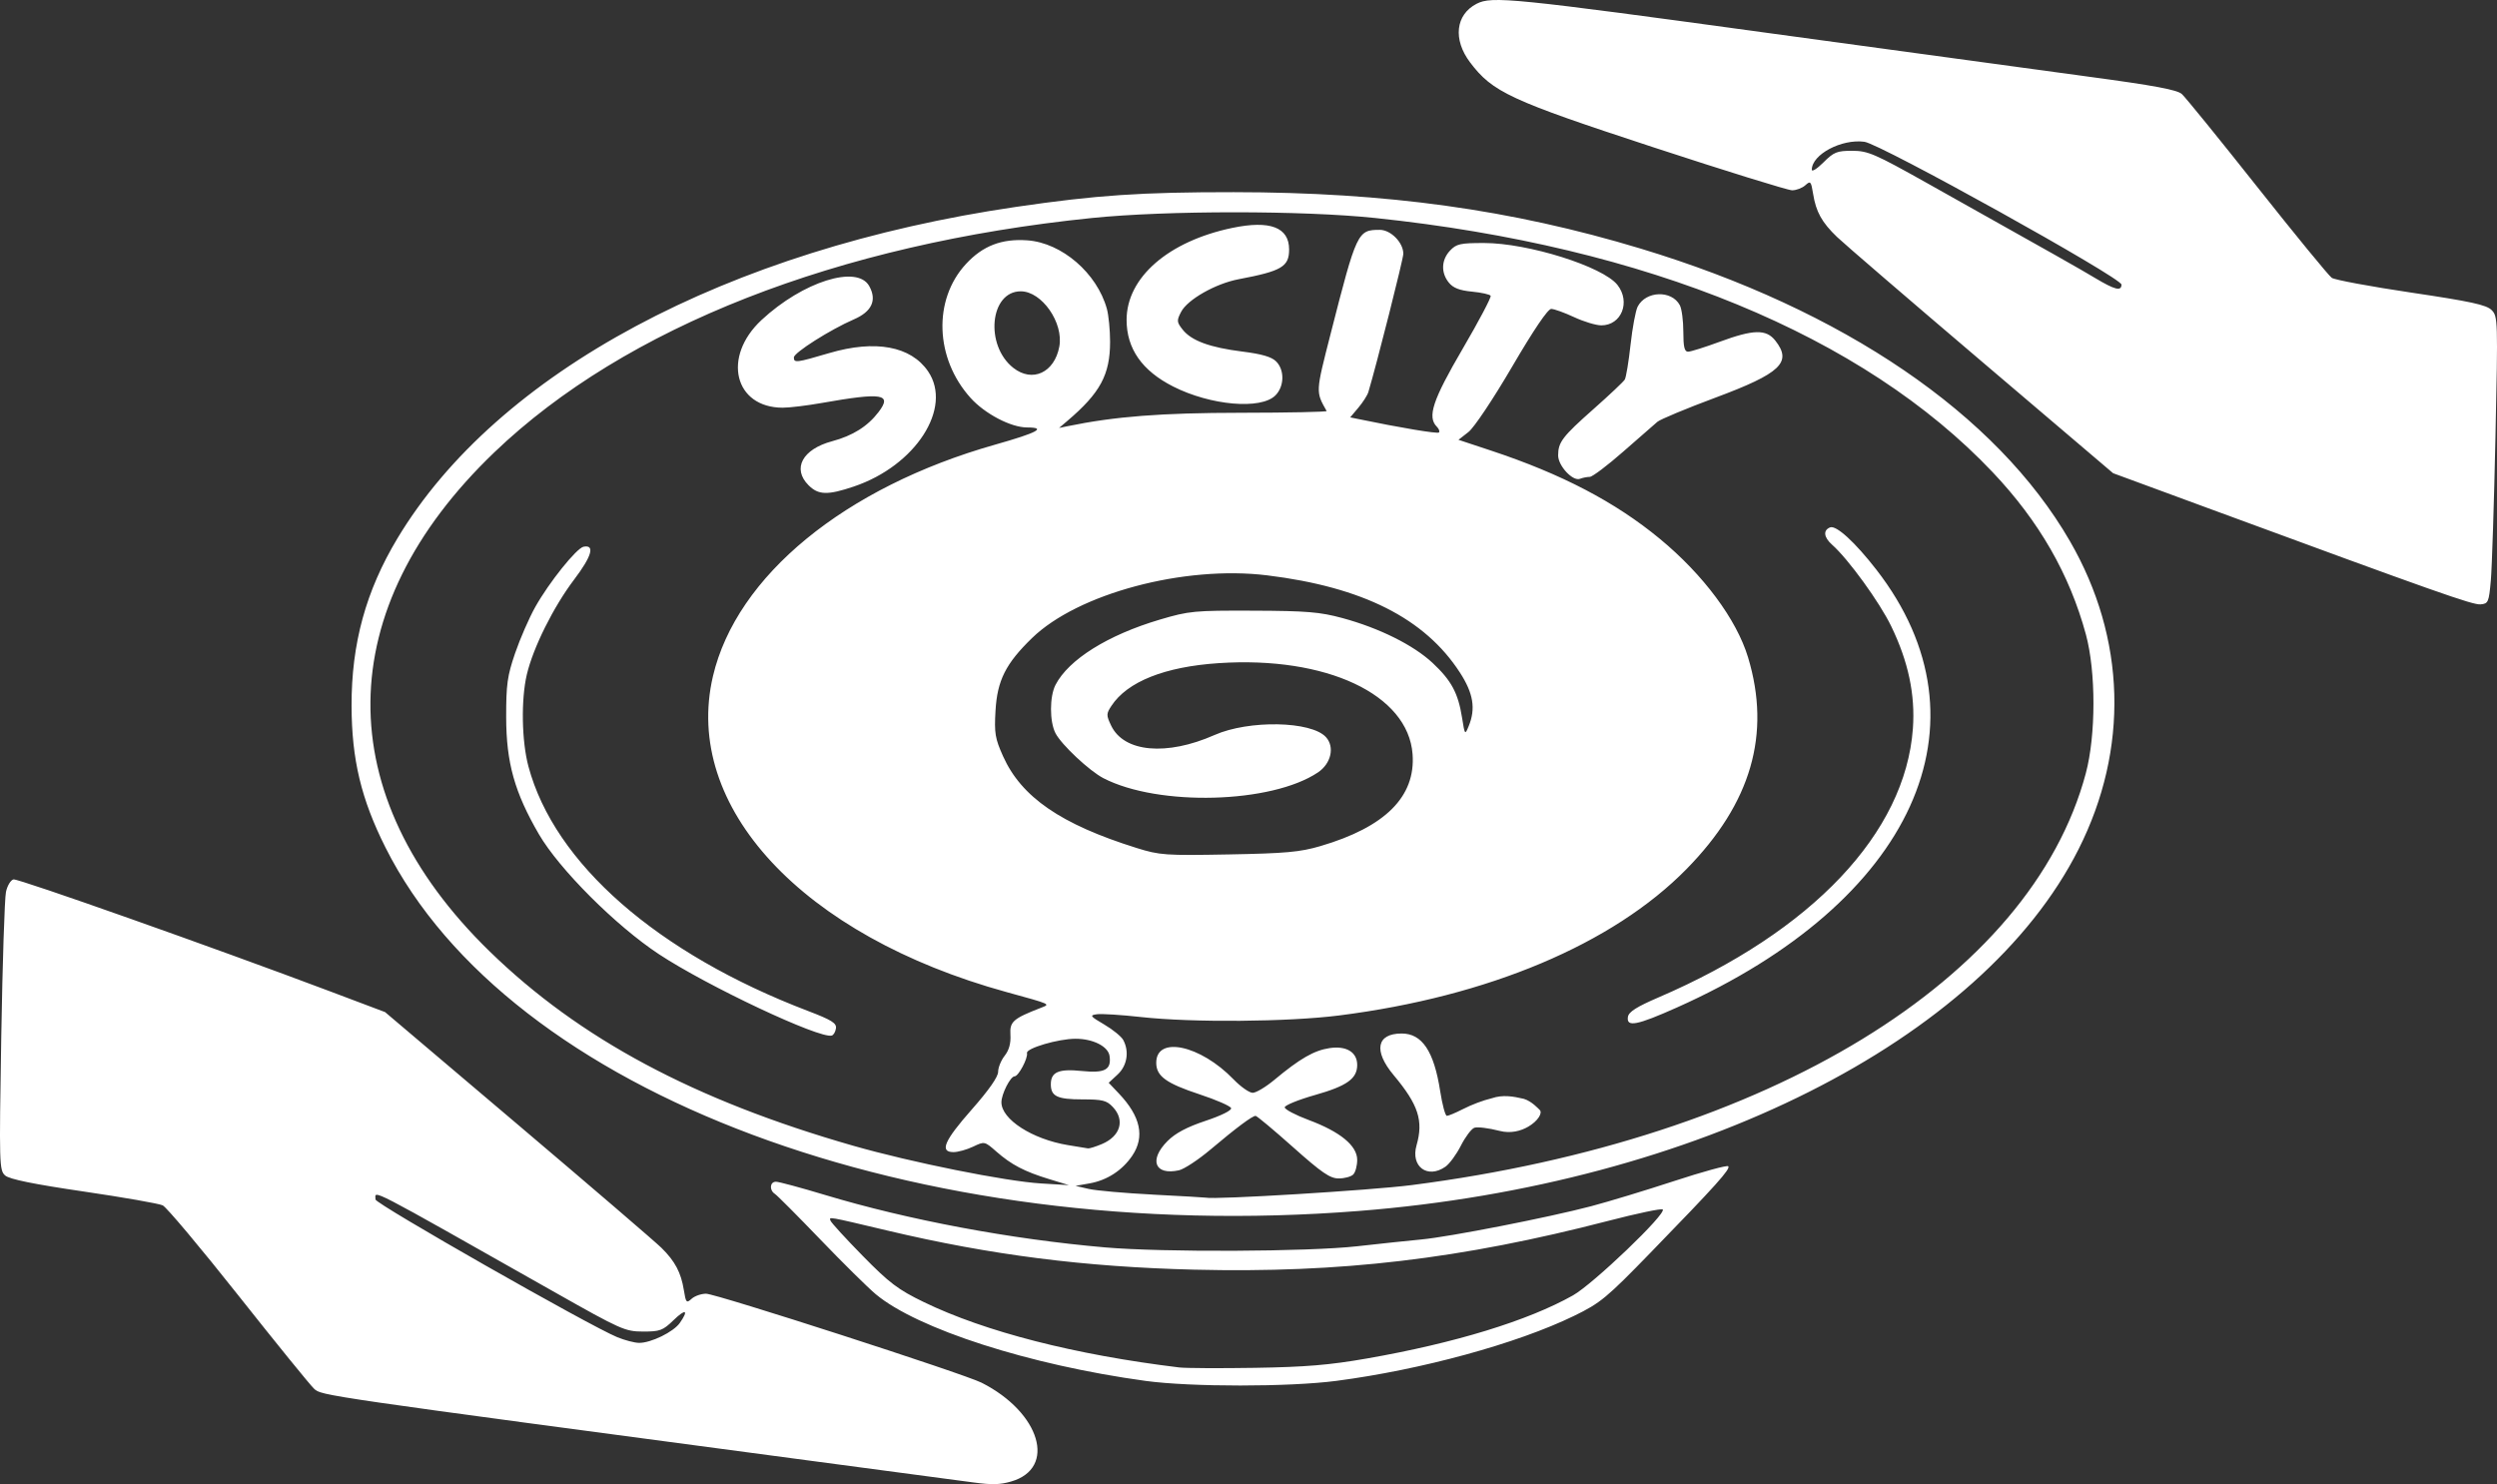
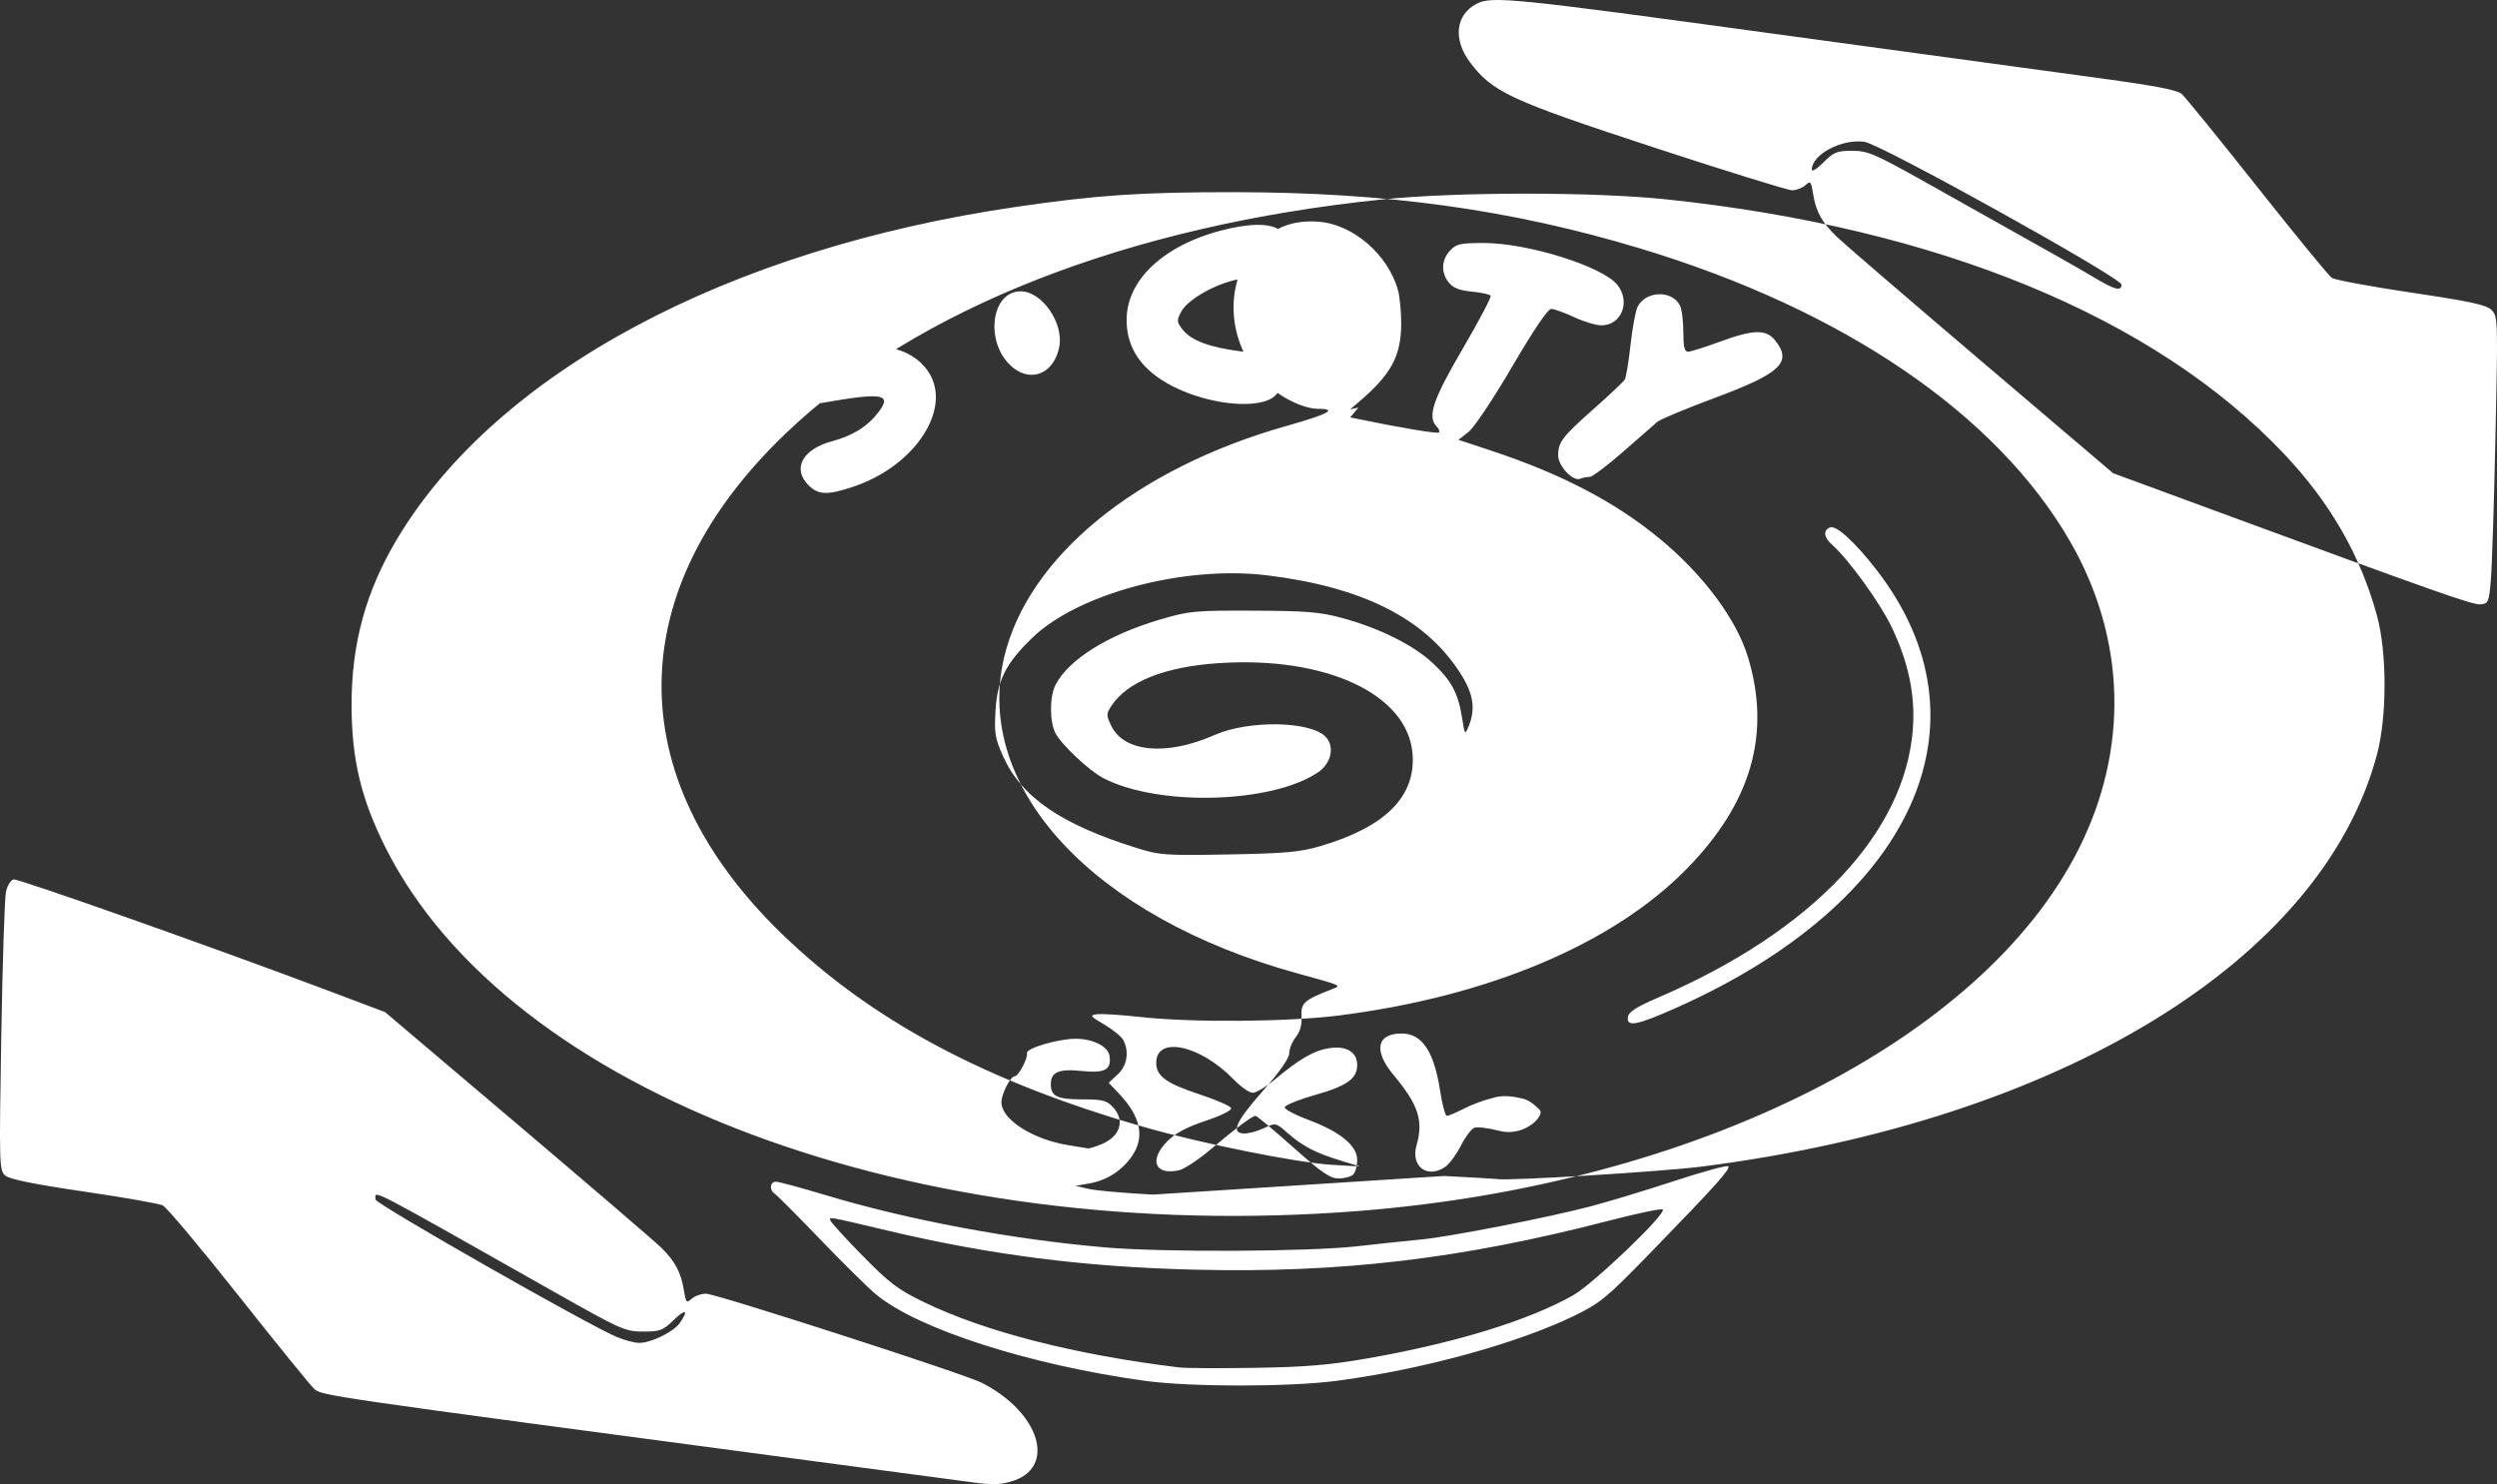
<svg xmlns="http://www.w3.org/2000/svg" version="1.1" id="svg1" width="757.986" height="450.593" viewBox="0 0 757.986 450.593">
  <rect x="0" y="0" width="757.986" height="450.593" fill="#333333" stroke="none" />
  <defs id="defs1" />
  <g id="g1" transform="translate(-33.229,-355.23)">
-     <path style="fill:#ffffff;fill-opacity:1" d="m 340.134,805.03 c 13.966,-4.005 8.928,-20.953 -8.917,-29.997 -5.362,-2.718 -80.608,-27.027 -83.658,-27.027 -1.476,0 -3.447,0.69 -4.38,1.534 -1.562,1.414 -1.747,1.21 -2.357,-2.605 -0.854,-5.341 -2.663,-8.764 -6.783,-12.832 -1.827,-1.804 -21.457,-18.652 -43.622,-37.439 l -40.3,-34.159 -16.701,-6.296 C 98.446,643.026 38.831,621.934 37.346,622.22 c -0.853,0.164 -1.888,1.869 -2.302,3.792 -0.414,1.922 -1.058,21.719 -1.432,43.994 -0.653,38.944 -0.607,40.563 1.213,42.128 1.301,1.12 8.728,2.63 23.793,4.84 12.046,1.767 22.846,3.659 24,4.205 1.155,0.546 11.477,12.84 22.939,27.32 11.462,14.48 21.812,27.232 23,28.339 2.284,2.127 1.269,1.98 149.16,21.674 26.4,3.515 49.35,6.572 51,6.793 5.656,0.757 8.018,0.7 11.417,-0.275 z M 220.599,761.202 c -8.539,-3.516 -73.382,-40.452 -73.382,-41.801 0,-2.797 -3.903,-4.817 54.5,28.205 19.978,11.296 21.277,11.874 26.694,11.887 5.145,0.012 6.038,-0.319 9.25,-3.433 3.715,-3.601 4.723,-3.165 1.923,0.832 -1.912,2.729 -8.784,6.084 -12.367,6.038 -1.375,-0.018 -4.353,-0.795 -6.618,-1.728 z m 218.317,13.261 c 25.801,-3.373 54.822,-11.313 72.145,-19.738 7.966,-3.874 9.819,-5.406 23.235,-19.215 19.862,-20.443 24.338,-25.421 23.555,-26.204 -0.368,-0.368 -7.748,1.651 -16.401,4.486 -8.653,2.835 -20.008,6.28 -25.233,7.656 -12.967,3.415 -42.952,9.287 -51.5,10.086 -3.85,0.36 -12.622,1.288 -19.494,2.063 -14.829,1.672 -58.91,1.873 -76.506,0.349 -28.677,-2.485 -59.777,-8.315 -85.183,-15.968 -7.25,-2.184 -13.888,-3.971 -14.75,-3.971 -1.87,0 -2.09,2.566 -0.318,3.7 0.688,0.44 6.875,6.65 13.75,13.8 6.875,7.15 14.456,14.637 16.846,16.638 12.597,10.544 46.822,21.543 81.929,26.33 13.745,1.874 43.55,1.868 57.924,-0.011 z m -47.699,-4.07 c -31.629,-3.835 -58.987,-10.839 -77.585,-19.863 -7.799,-3.784 -10.418,-5.766 -18.5,-13.998 -5.178,-5.274 -9.586,-10.089 -9.795,-10.699 -0.425,-1.241 -1.191,-1.374 17.395,3.025 31.271,7.402 59.7,11.023 92.986,11.844 44.364,1.094 81.048,-3.232 125.798,-14.836 8.689,-2.253 16.092,-3.803 16.45,-3.445 1.242,1.242 -21.072,22.609 -27.248,26.091 -13.637,7.688 -35.814,14.483 -62.5,19.15 -11.413,1.996 -18.651,2.602 -34,2.846 -10.725,0.17 -21.075,0.118 -23,-0.115 z m 54.5,-47.51 c 102.303,-8.052 189.182,-51.724 218.477,-109.824 15.367,-30.476 14.423,-64.031 -2.631,-93.553 -22.288,-38.583 -68.674,-70.19 -130.346,-88.817 -39.17,-11.83 -77.128,-17.091 -123.5,-17.116 -28.18,-0.015 -41.569,0.89 -66,4.459 -87.76,12.822 -157.565,50.223 -187.842,100.643 -9.588,15.966 -13.972,31.969 -13.926,50.83 0.04,16.319 2.914,28.327 10.303,43.046 37.56,74.823 160.994,120.915 295.465,110.332 z m -62.5,-4.971 c -8.525,-0.436 -17.3,-1.21 -19.5,-1.721 l -4,-0.929 4.305,-0.764 c 5.286,-0.939 9.916,-3.953 12.921,-8.413 3.855,-5.72 2.521,-11.921 -4.055,-18.85 l -3.105,-3.271 2.717,-2.519 c 2.884,-2.674 3.579,-6.959 1.698,-10.473 -0.56,-1.047 -3.148,-3.155 -5.75,-4.684 -4.344,-2.554 -4.527,-2.81 -2.233,-3.134 1.374,-0.194 7.407,0.19 13.406,0.852 15.546,1.717 44.578,1.485 60.096,-0.48 45.298,-5.736 83.106,-21.67 105.471,-44.451 19.63,-19.995 25.721,-40.959 18.674,-64.273 -3.485,-11.531 -13.573,-25.088 -26.781,-35.992 -13.548,-11.184 -29.783,-19.669 -51.241,-26.78 l -9.877,-3.273 3.036,-2.376 c 1.718,-1.344 7.482,-9.974 13.276,-19.875 6.533,-11.165 10.82,-17.496 11.841,-17.489 0.881,0.005 4.008,1.13 6.951,2.5 2.942,1.37 6.655,2.49 8.25,2.49 6.124,0 8.963,-7.108 4.902,-12.271 -4.389,-5.58 -27.128,-12.729 -40.487,-12.729 -7.243,0 -8.412,0.262 -10.34,2.314 -2.649,2.82 -2.793,6.7 -0.361,9.704 1.321,1.631 3.228,2.376 7.021,2.74 2.864,0.275 5.419,0.843 5.677,1.261 0.258,0.418 -3.571,7.673 -8.51,16.121 -9.11,15.582 -10.792,20.67 -7.818,23.644 0.651,0.651 0.934,1.432 0.63,1.737 -0.45,0.45 -11.698,-1.427 -24.623,-4.109 l -2.31,-0.479 2.491,-2.96 c 1.37,-1.628 2.727,-3.75 3.015,-4.716 2.573,-8.612 10.614,-40.42 10.614,-41.985 0,-3.403 -3.797,-7.27 -7.138,-7.27 -6.751,0 -7.003,0.534 -14.941,31.608 -4.564,17.865 -4.543,17.462 -1.202,23.394 0.155,0.276 -11.53,0.516 -25.968,0.534 -24.419,0.029 -38.145,1.094 -52.751,4.091 l -2.5,0.513 2.5,-2.125 c 9.986,-8.487 12.978,-14.021 12.985,-24.015 0,-3.575 -0.438,-8.091 -0.978,-10.035 -3.012,-10.842 -13.669,-20.024 -24.117,-20.78 -7.803,-0.564 -13.569,1.657 -18.674,7.196 -10.017,10.867 -9.395,28.651 1.421,40.648 4.343,4.817 12.228,8.946 17.113,8.961 6.111,0.018 3.25,1.569 -9.606,5.205 -45.717,12.931 -78.563,39.875 -85.707,70.305 -9.307,39.648 27.096,78.844 89.062,95.898 13.756,3.786 13.442,3.642 10.5,4.785 -8.507,3.305 -9.511,4.196 -9.267,8.214 0.157,2.58 -0.414,4.654 -1.75,6.352 -1.091,1.387 -1.983,3.582 -1.983,4.879 0,1.525 -2.827,5.565 -8,11.433 -8.396,9.524 -9.857,12.939 -5.534,12.939 1.356,0 4.029,-0.745 5.94,-1.656 3.457,-1.649 3.49,-1.642 7.047,1.481 4.563,4.006 8.554,6.089 16.047,8.374 l 6,1.83 -8.5,-0.515 c -10.736,-0.651 -39.387,-6.407 -57,-11.453 -48.219,-13.813 -83.103,-32.465 -110.362,-59.01 -48.756,-47.481 -48.205,-103.977 1.478,-151.551 39.666,-37.982 104.018,-63.208 181.383,-71.101 22.645,-2.31 63.94,-2.309 86,0.004 82.457,8.643 148.139,35.696 187.422,77.196 14.076,14.87 23.326,30.97 28.282,49.226 3.071,11.313 3.06,30.614 -0.024,42.175 -16.675,62.513 -96.187,111.079 -204.68,125.019 -12.382,1.591 -59.832,4.48 -62.5,3.805 -0.275,-0.07 -7.475,-0.483 -16,-0.918 z m 60.8,-6.106 c 0.66,-0.66 1.2,-2.652 1.2,-4.427 0,-4.316 -5.148,-8.547 -14.75,-12.124 -3.987,-1.486 -7.25,-3.21 -7.25,-3.833 0,-0.623 4.162,-2.314 9.25,-3.758 9.646,-2.738 12.75,-4.957 12.75,-9.113 0,-3.885 -3.277,-5.88 -8.398,-5.112 -4.698,0.704 -9.001,3.184 -16.782,9.668 -2.574,2.145 -5.52,3.9 -6.547,3.9 -1.027,0 -3.647,-1.842 -5.821,-4.093 -10.061,-10.418 -23.453,-13.288 -23.453,-5.026 0,4.071 2.978,6.233 13.248,9.62 5.003,1.65 9.267,3.518 9.475,4.151 0.223,0.677 -2.97,2.266 -7.745,3.856 -5.674,1.89 -9.157,3.739 -11.55,6.132 -5.74,5.74 -3.886,10.499 3.462,8.885 1.564,-0.344 5.886,-3.19 9.605,-6.325 7.825,-6.597 12.65,-10.2 13.66,-10.2 0.391,0 5.508,4.275 11.372,9.5 8.762,7.808 11.233,9.5 13.868,9.5 1.763,0 3.746,-0.54 4.406,-1.2 z m 56.572,-19.628 c 1.025,0.93 -0.553,3.434 -3.452,5.116 -2.275,1.32 -5.362,2.134 -8.643,1.284 -3.352,-0.869 -6.832,-1.297 -7.733,-0.951 -0.901,0.346 -2.734,2.791 -4.073,5.434 -1.339,2.643 -3.444,5.512 -4.676,6.375 h 1e-4 c -5.43,3.803 -10.631,-0.033 -8.782,-6.478 2.149,-7.492 0.571,-12.333 -6.946,-21.312 -6.196,-7.401 -5.188,-12.641 2.432,-12.641 6.212,0 9.808,5.378 11.689,17.48 0.643,4.136 1.556,7.52 2.03,7.52 0.473,0 2.582,-0.878 4.686,-1.952 2.942,-1.501 6.262,-2.735 8.955,-3.391 3.342,-1.133 6.47,-0.584 9.723,0.179 2.425,0.736 4.455,3.034 4.789,3.337 z m -33.373,8.828 c 0,-1.333 0.667,-2 2,-2 1.333,0 2,0.667 2,2 0,1.333 -0.667,2 -2,2 -1.333,0 -2,-0.667 -2,-2 z m -9.333,-26.667 c -1.365,-1.365 -0.597,-2.462 1.505,-2.153 2.748,0.404 3.672,2.82 1.078,2.82 -1.054,0 -2.217,-0.3 -2.583,-0.667 z m -170.891,-6.912 c 0.225,-1.571 -1.328,-2.533 -8.5,-5.269 -45.715,-17.437 -76.964,-44.777 -84.854,-74.239 -2.055,-7.675 -2.275,-20.327 -0.485,-27.913 1.933,-8.192 8.095,-20.557 14.371,-28.838 5.353,-7.064 6.377,-10.633 2.855,-9.954 -2.121,0.409 -10.486,10.843 -14.665,18.293 -1.851,3.3 -4.601,9.6 -6.11,14 -2.378,6.933 -2.741,9.534 -2.722,19.5 0.027,13.785 2.55,22.8 9.938,35.5 6.169,10.606 23.341,27.777 36.397,36.396 14.688,9.696 48.785,25.754 52.5,24.725 0.55,-0.152 1.124,-1.142 1.276,-2.199 z m 255.279,-6.315 c 71.819,-32.047 96.604,-86.466 60.543,-132.931 -6.47,-8.337 -12.169,-13.554 -14.027,-12.841 -2.196,0.843 -1.956,3.014 0.582,5.26 4.929,4.363 14.411,17.437 17.955,24.759 5.194,10.727 7.325,20.79 6.58,31.061 -2.299,31.686 -30.545,61.551 -77.187,81.612 -6.691,2.878 -9.082,4.397 -9.32,5.922 -0.5,3.209 2.672,2.603 14.875,-2.842 z m -249.856,-158.174 c 18.763,-6.321 30.083,-23.865 22.551,-34.948 -5.213,-7.671 -16.038,-9.678 -30.015,-5.564 -10.046,2.956 -10.735,3.04 -10.735,1.31 0,-1.433 11.067,-8.447 18.213,-11.543 5.467,-2.368 7.058,-5.824 4.659,-10.118 -3.662,-6.554 -20.165,-1.345 -32.71,10.326 -12.012,11.175 -8.255,26.605 6.478,26.605 2.037,0 7.339,-0.642 11.782,-1.427 18.46,-3.261 21.496,-2.777 17.279,2.752 -3.31,4.34 -7.833,7.183 -14.089,8.856 -9.034,2.416 -12.198,8.324 -7.158,13.364 2.994,2.994 5.774,3.072 13.744,0.388 z m 223.402,-2.933 c 0.79,0 5.366,-3.452 10.168,-7.67 4.802,-4.219 9.466,-8.291 10.365,-9.05 0.899,-0.759 8.774,-4.039 17.5,-7.289 19.982,-7.442 23.48,-10.762 18.294,-17.356 -2.767,-3.517 -6.624,-3.434 -16.927,0.365 -4.475,1.65 -8.781,3 -9.568,3 -1.085,0 -1.432,-1.469 -1.432,-6.066 0,-3.336 -0.477,-6.958 -1.061,-8.048 -2.485,-4.644 -10.315,-4.381 -12.8,0.43 -0.62,1.201 -1.592,6.406 -2.159,11.567 -0.567,5.161 -1.357,9.922 -1.756,10.581 -0.399,0.659 -4.667,4.686 -9.484,8.949 -9.445,8.359 -10.741,10.056 -10.741,14.067 0,3.177 4.446,7.947 6.626,7.11 0.846,-0.324 2.184,-0.59 2.975,-0.59 z m -95.429,-24.727 c 2.724,-2.724 2.829,-7.716 0.217,-10.328 -1.378,-1.378 -4.364,-2.248 -10.251,-2.986 -9.892,-1.24 -15.471,-3.294 -18.13,-6.675 -1.794,-2.281 -1.832,-2.722 -0.46,-5.376 1.935,-3.743 10.463,-8.584 17.452,-9.909 13.101,-2.483 15.333,-3.798 15.333,-9.039 0,-6.729 -5.801,-8.931 -17.242,-6.546 -19.437,4.053 -32.091,15.068 -32.091,27.934 0,8.732 4.683,15.431 14.136,20.221 11.371,5.762 26.646,7.093 31.035,2.703 z m -62.99,227.609 c -10.85,-1.805 -20.182,-7.819 -20.182,-13.008 0,-2.485 2.737,-7.874 4,-7.874 1.175,0 4.115,-5.527 3.76,-7.069 -0.332,-1.44 9.496,-4.333 14.74,-4.338 5.307,-0.005 9.914,2.324 10.327,5.221 0.598,4.198 -1.411,5.284 -8.444,4.563 -7.008,-0.718 -9.383,0.305 -9.383,4.045 0,3.64 1.952,4.578 9.526,4.578 6.155,0 7.422,0.315 9.3,2.314 3.764,4.006 2.298,8.9 -3.374,11.27 -1.863,0.778 -3.739,1.363 -4.17,1.298 -0.43,-0.064 -3.175,-0.515 -6.101,-1.002 z m 20.818,-90.222 c -22.94,-7.176 -34.923,-15.411 -40.496,-27.83 -2.425,-5.405 -2.692,-7.013 -2.297,-13.839 0.533,-9.206 3.089,-14.289 11.09,-22.057 13.924,-13.518 46.167,-22.119 71.362,-19.035 28.989,3.548 47.871,13.069 58.517,29.507 4.093,6.319 4.853,10.963 2.666,16.28 -1.135,2.759 -1.175,2.709 -2.009,-2.552 -1.187,-7.488 -3.236,-11.3 -8.941,-16.637 -5.797,-5.422 -16.207,-10.602 -27.392,-13.629 -6.82,-1.846 -10.802,-2.176 -27,-2.239 -17.965,-0.07 -19.511,0.077 -28.383,2.702 -15.801,4.675 -27.716,12.125 -31.694,19.819 -1.824,3.527 -1.83,11.165 -0.01,14.683 1.802,3.484 10.285,11.444 14.544,13.646 16.713,8.643 51.029,7.721 65.131,-1.749 3.994,-2.683 5.138,-7.716 2.433,-10.706 -4.436,-4.902 -23.395,-5.264 -33.835,-0.647 -14.552,6.435 -27.51,5.255 -31.379,-2.859 -1.499,-3.144 -1.494,-3.582 0.074,-5.975 4.828,-7.369 16.223,-11.906 32.62,-12.988 32.678,-2.157 57.465,9.493 58.81,27.64 0.955,12.889 -8.31,22.132 -27.972,27.904 -6.196,1.819 -10.531,2.213 -27.839,2.531 -19.29,0.355 -20.943,0.238 -28,-1.969 z m -37.385,-145.748 c -8.712,-6.853 -7.12,-23.245 2.257,-23.245 6.4,0 13.059,9.559 11.701,16.797 -1.482,7.903 -8.177,10.995 -13.958,6.448 z m 448.506,64.588 c 0.342,-3.85 0.975,-23.466 1.409,-43.591 0.766,-35.575 0.733,-36.646 -1.175,-38.554 -1.58,-1.58 -6.338,-2.613 -24.409,-5.301 -12.345,-1.837 -23.191,-3.85 -24.102,-4.474 -0.91,-0.624 -11.089,-13.048 -22.62,-27.607 -11.531,-14.56 -21.834,-27.248 -22.896,-28.197 -1.457,-1.301 -8.43,-2.599 -28.38,-5.281 -14.547,-1.956 -57.724,-7.842 -95.949,-13.08 -78.954,-10.819 -85.117,-11.44 -89.76,-9.039 -6.391,3.305 -7.224,10.845 -1.967,17.796 6.848,9.054 12.133,11.504 55.545,25.743 21.94,7.196 40.933,13.084 42.207,13.084 1.274,0 3.08,-0.69 4.013,-1.534 1.562,-1.414 1.747,-1.21 2.357,2.605 0.876,5.479 2.644,8.665 7.272,13.108 2.108,2.023 21.824,18.986 43.813,37.694 l 39.981,34.015 30.019,11.055 c 68.049,25.06 79.132,28.971 81.519,28.769 2.342,-0.199 2.539,-0.655 3.121,-7.212 z m -120.121,-91.864 c -5.234,-3.129 -10.027,-5.837 -51,-28.813 -15.906,-8.919 -17.975,-9.814 -22.717,-9.818 -4.641,-0.005 -5.606,0.385 -8.75,3.528 -1.943,1.943 -3.533,2.943 -3.533,2.223 0,-4.627 9.014,-9.42 15.963,-8.488 4.908,0.658 78.037,41.286 78.037,43.355 0,2.104 -1.981,1.612 -8,-1.987 z" id="path1" />
+     <path style="fill:#ffffff;fill-opacity:1" d="m 340.134,805.03 c 13.966,-4.005 8.928,-20.953 -8.917,-29.997 -5.362,-2.718 -80.608,-27.027 -83.658,-27.027 -1.476,0 -3.447,0.69 -4.38,1.534 -1.562,1.414 -1.747,1.21 -2.357,-2.605 -0.854,-5.341 -2.663,-8.764 -6.783,-12.832 -1.827,-1.804 -21.457,-18.652 -43.622,-37.439 l -40.3,-34.159 -16.701,-6.296 C 98.446,643.026 38.831,621.934 37.346,622.22 c -0.853,0.164 -1.888,1.869 -2.302,3.792 -0.414,1.922 -1.058,21.719 -1.432,43.994 -0.653,38.944 -0.607,40.563 1.213,42.128 1.301,1.12 8.728,2.63 23.793,4.84 12.046,1.767 22.846,3.659 24,4.205 1.155,0.546 11.477,12.84 22.939,27.32 11.462,14.48 21.812,27.232 23,28.339 2.284,2.127 1.269,1.98 149.16,21.674 26.4,3.515 49.35,6.572 51,6.793 5.656,0.757 8.018,0.7 11.417,-0.275 z M 220.599,761.202 c -8.539,-3.516 -73.382,-40.452 -73.382,-41.801 0,-2.797 -3.903,-4.817 54.5,28.205 19.978,11.296 21.277,11.874 26.694,11.887 5.145,0.012 6.038,-0.319 9.25,-3.433 3.715,-3.601 4.723,-3.165 1.923,0.832 -1.912,2.729 -8.784,6.084 -12.367,6.038 -1.375,-0.018 -4.353,-0.795 -6.618,-1.728 z m 218.317,13.261 c 25.801,-3.373 54.822,-11.313 72.145,-19.738 7.966,-3.874 9.819,-5.406 23.235,-19.215 19.862,-20.443 24.338,-25.421 23.555,-26.204 -0.368,-0.368 -7.748,1.651 -16.401,4.486 -8.653,2.835 -20.008,6.28 -25.233,7.656 -12.967,3.415 -42.952,9.287 -51.5,10.086 -3.85,0.36 -12.622,1.288 -19.494,2.063 -14.829,1.672 -58.91,1.873 -76.506,0.349 -28.677,-2.485 -59.777,-8.315 -85.183,-15.968 -7.25,-2.184 -13.888,-3.971 -14.75,-3.971 -1.87,0 -2.09,2.566 -0.318,3.7 0.688,0.44 6.875,6.65 13.75,13.8 6.875,7.15 14.456,14.637 16.846,16.638 12.597,10.544 46.822,21.543 81.929,26.33 13.745,1.874 43.55,1.868 57.924,-0.011 z m -47.699,-4.07 c -31.629,-3.835 -58.987,-10.839 -77.585,-19.863 -7.799,-3.784 -10.418,-5.766 -18.5,-13.998 -5.178,-5.274 -9.586,-10.089 -9.795,-10.699 -0.425,-1.241 -1.191,-1.374 17.395,3.025 31.271,7.402 59.7,11.023 92.986,11.844 44.364,1.094 81.048,-3.232 125.798,-14.836 8.689,-2.253 16.092,-3.803 16.45,-3.445 1.242,1.242 -21.072,22.609 -27.248,26.091 -13.637,7.688 -35.814,14.483 -62.5,19.15 -11.413,1.996 -18.651,2.602 -34,2.846 -10.725,0.17 -21.075,0.118 -23,-0.115 z m 54.5,-47.51 c 102.303,-8.052 189.182,-51.724 218.477,-109.824 15.367,-30.476 14.423,-64.031 -2.631,-93.553 -22.288,-38.583 -68.674,-70.19 -130.346,-88.817 -39.17,-11.83 -77.128,-17.091 -123.5,-17.116 -28.18,-0.015 -41.569,0.89 -66,4.459 -87.76,12.822 -157.565,50.223 -187.842,100.643 -9.588,15.966 -13.972,31.969 -13.926,50.83 0.04,16.319 2.914,28.327 10.303,43.046 37.56,74.823 160.994,120.915 295.465,110.332 z m -62.5,-4.971 c -8.525,-0.436 -17.3,-1.21 -19.5,-1.721 l -4,-0.929 4.305,-0.764 c 5.286,-0.939 9.916,-3.953 12.921,-8.413 3.855,-5.72 2.521,-11.921 -4.055,-18.85 l -3.105,-3.271 2.717,-2.519 c 2.884,-2.674 3.579,-6.959 1.698,-10.473 -0.56,-1.047 -3.148,-3.155 -5.75,-4.684 -4.344,-2.554 -4.527,-2.81 -2.233,-3.134 1.374,-0.194 7.407,0.19 13.406,0.852 15.546,1.717 44.578,1.485 60.096,-0.48 45.298,-5.736 83.106,-21.67 105.471,-44.451 19.63,-19.995 25.721,-40.959 18.674,-64.273 -3.485,-11.531 -13.573,-25.088 -26.781,-35.992 -13.548,-11.184 -29.783,-19.669 -51.241,-26.78 l -9.877,-3.273 3.036,-2.376 c 1.718,-1.344 7.482,-9.974 13.276,-19.875 6.533,-11.165 10.82,-17.496 11.841,-17.489 0.881,0.005 4.008,1.13 6.951,2.5 2.942,1.37 6.655,2.49 8.25,2.49 6.124,0 8.963,-7.108 4.902,-12.271 -4.389,-5.58 -27.128,-12.729 -40.487,-12.729 -7.243,0 -8.412,0.262 -10.34,2.314 -2.649,2.82 -2.793,6.7 -0.361,9.704 1.321,1.631 3.228,2.376 7.021,2.74 2.864,0.275 5.419,0.843 5.677,1.261 0.258,0.418 -3.571,7.673 -8.51,16.121 -9.11,15.582 -10.792,20.67 -7.818,23.644 0.651,0.651 0.934,1.432 0.63,1.737 -0.45,0.45 -11.698,-1.427 -24.623,-4.109 l -2.31,-0.479 2.491,-2.96 l -2.5,0.513 2.5,-2.125 c 9.986,-8.487 12.978,-14.021 12.985,-24.015 0,-3.575 -0.438,-8.091 -0.978,-10.035 -3.012,-10.842 -13.669,-20.024 -24.117,-20.78 -7.803,-0.564 -13.569,1.657 -18.674,7.196 -10.017,10.867 -9.395,28.651 1.421,40.648 4.343,4.817 12.228,8.946 17.113,8.961 6.111,0.018 3.25,1.569 -9.606,5.205 -45.717,12.931 -78.563,39.875 -85.707,70.305 -9.307,39.648 27.096,78.844 89.062,95.898 13.756,3.786 13.442,3.642 10.5,4.785 -8.507,3.305 -9.511,4.196 -9.267,8.214 0.157,2.58 -0.414,4.654 -1.75,6.352 -1.091,1.387 -1.983,3.582 -1.983,4.879 0,1.525 -2.827,5.565 -8,11.433 -8.396,9.524 -9.857,12.939 -5.534,12.939 1.356,0 4.029,-0.745 5.94,-1.656 3.457,-1.649 3.49,-1.642 7.047,1.481 4.563,4.006 8.554,6.089 16.047,8.374 l 6,1.83 -8.5,-0.515 c -10.736,-0.651 -39.387,-6.407 -57,-11.453 -48.219,-13.813 -83.103,-32.465 -110.362,-59.01 -48.756,-47.481 -48.205,-103.977 1.478,-151.551 39.666,-37.982 104.018,-63.208 181.383,-71.101 22.645,-2.31 63.94,-2.309 86,0.004 82.457,8.643 148.139,35.696 187.422,77.196 14.076,14.87 23.326,30.97 28.282,49.226 3.071,11.313 3.06,30.614 -0.024,42.175 -16.675,62.513 -96.187,111.079 -204.68,125.019 -12.382,1.591 -59.832,4.48 -62.5,3.805 -0.275,-0.07 -7.475,-0.483 -16,-0.918 z m 60.8,-6.106 c 0.66,-0.66 1.2,-2.652 1.2,-4.427 0,-4.316 -5.148,-8.547 -14.75,-12.124 -3.987,-1.486 -7.25,-3.21 -7.25,-3.833 0,-0.623 4.162,-2.314 9.25,-3.758 9.646,-2.738 12.75,-4.957 12.75,-9.113 0,-3.885 -3.277,-5.88 -8.398,-5.112 -4.698,0.704 -9.001,3.184 -16.782,9.668 -2.574,2.145 -5.52,3.9 -6.547,3.9 -1.027,0 -3.647,-1.842 -5.821,-4.093 -10.061,-10.418 -23.453,-13.288 -23.453,-5.026 0,4.071 2.978,6.233 13.248,9.62 5.003,1.65 9.267,3.518 9.475,4.151 0.223,0.677 -2.97,2.266 -7.745,3.856 -5.674,1.89 -9.157,3.739 -11.55,6.132 -5.74,5.74 -3.886,10.499 3.462,8.885 1.564,-0.344 5.886,-3.19 9.605,-6.325 7.825,-6.597 12.65,-10.2 13.66,-10.2 0.391,0 5.508,4.275 11.372,9.5 8.762,7.808 11.233,9.5 13.868,9.5 1.763,0 3.746,-0.54 4.406,-1.2 z m 56.572,-19.628 c 1.025,0.93 -0.553,3.434 -3.452,5.116 -2.275,1.32 -5.362,2.134 -8.643,1.284 -3.352,-0.869 -6.832,-1.297 -7.733,-0.951 -0.901,0.346 -2.734,2.791 -4.073,5.434 -1.339,2.643 -3.444,5.512 -4.676,6.375 h 1e-4 c -5.43,3.803 -10.631,-0.033 -8.782,-6.478 2.149,-7.492 0.571,-12.333 -6.946,-21.312 -6.196,-7.401 -5.188,-12.641 2.432,-12.641 6.212,0 9.808,5.378 11.689,17.48 0.643,4.136 1.556,7.52 2.03,7.52 0.473,0 2.582,-0.878 4.686,-1.952 2.942,-1.501 6.262,-2.735 8.955,-3.391 3.342,-1.133 6.47,-0.584 9.723,0.179 2.425,0.736 4.455,3.034 4.789,3.337 z m -33.373,8.828 c 0,-1.333 0.667,-2 2,-2 1.333,0 2,0.667 2,2 0,1.333 -0.667,2 -2,2 -1.333,0 -2,-0.667 -2,-2 z m -9.333,-26.667 c -1.365,-1.365 -0.597,-2.462 1.505,-2.153 2.748,0.404 3.672,2.82 1.078,2.82 -1.054,0 -2.217,-0.3 -2.583,-0.667 z m -170.891,-6.912 c 0.225,-1.571 -1.328,-2.533 -8.5,-5.269 -45.715,-17.437 -76.964,-44.777 -84.854,-74.239 -2.055,-7.675 -2.275,-20.327 -0.485,-27.913 1.933,-8.192 8.095,-20.557 14.371,-28.838 5.353,-7.064 6.377,-10.633 2.855,-9.954 -2.121,0.409 -10.486,10.843 -14.665,18.293 -1.851,3.3 -4.601,9.6 -6.11,14 -2.378,6.933 -2.741,9.534 -2.722,19.5 0.027,13.785 2.55,22.8 9.938,35.5 6.169,10.606 23.341,27.777 36.397,36.396 14.688,9.696 48.785,25.754 52.5,24.725 0.55,-0.152 1.124,-1.142 1.276,-2.199 z m 255.279,-6.315 c 71.819,-32.047 96.604,-86.466 60.543,-132.931 -6.47,-8.337 -12.169,-13.554 -14.027,-12.841 -2.196,0.843 -1.956,3.014 0.582,5.26 4.929,4.363 14.411,17.437 17.955,24.759 5.194,10.727 7.325,20.79 6.58,31.061 -2.299,31.686 -30.545,61.551 -77.187,81.612 -6.691,2.878 -9.082,4.397 -9.32,5.922 -0.5,3.209 2.672,2.603 14.875,-2.842 z m -249.856,-158.174 c 18.763,-6.321 30.083,-23.865 22.551,-34.948 -5.213,-7.671 -16.038,-9.678 -30.015,-5.564 -10.046,2.956 -10.735,3.04 -10.735,1.31 0,-1.433 11.067,-8.447 18.213,-11.543 5.467,-2.368 7.058,-5.824 4.659,-10.118 -3.662,-6.554 -20.165,-1.345 -32.71,10.326 -12.012,11.175 -8.255,26.605 6.478,26.605 2.037,0 7.339,-0.642 11.782,-1.427 18.46,-3.261 21.496,-2.777 17.279,2.752 -3.31,4.34 -7.833,7.183 -14.089,8.856 -9.034,2.416 -12.198,8.324 -7.158,13.364 2.994,2.994 5.774,3.072 13.744,0.388 z m 223.402,-2.933 c 0.79,0 5.366,-3.452 10.168,-7.67 4.802,-4.219 9.466,-8.291 10.365,-9.05 0.899,-0.759 8.774,-4.039 17.5,-7.289 19.982,-7.442 23.48,-10.762 18.294,-17.356 -2.767,-3.517 -6.624,-3.434 -16.927,0.365 -4.475,1.65 -8.781,3 -9.568,3 -1.085,0 -1.432,-1.469 -1.432,-6.066 0,-3.336 -0.477,-6.958 -1.061,-8.048 -2.485,-4.644 -10.315,-4.381 -12.8,0.43 -0.62,1.201 -1.592,6.406 -2.159,11.567 -0.567,5.161 -1.357,9.922 -1.756,10.581 -0.399,0.659 -4.667,4.686 -9.484,8.949 -9.445,8.359 -10.741,10.056 -10.741,14.067 0,3.177 4.446,7.947 6.626,7.11 0.846,-0.324 2.184,-0.59 2.975,-0.59 z m -95.429,-24.727 c 2.724,-2.724 2.829,-7.716 0.217,-10.328 -1.378,-1.378 -4.364,-2.248 -10.251,-2.986 -9.892,-1.24 -15.471,-3.294 -18.13,-6.675 -1.794,-2.281 -1.832,-2.722 -0.46,-5.376 1.935,-3.743 10.463,-8.584 17.452,-9.909 13.101,-2.483 15.333,-3.798 15.333,-9.039 0,-6.729 -5.801,-8.931 -17.242,-6.546 -19.437,4.053 -32.091,15.068 -32.091,27.934 0,8.732 4.683,15.431 14.136,20.221 11.371,5.762 26.646,7.093 31.035,2.703 z m -62.99,227.609 c -10.85,-1.805 -20.182,-7.819 -20.182,-13.008 0,-2.485 2.737,-7.874 4,-7.874 1.175,0 4.115,-5.527 3.76,-7.069 -0.332,-1.44 9.496,-4.333 14.74,-4.338 5.307,-0.005 9.914,2.324 10.327,5.221 0.598,4.198 -1.411,5.284 -8.444,4.563 -7.008,-0.718 -9.383,0.305 -9.383,4.045 0,3.64 1.952,4.578 9.526,4.578 6.155,0 7.422,0.315 9.3,2.314 3.764,4.006 2.298,8.9 -3.374,11.27 -1.863,0.778 -3.739,1.363 -4.17,1.298 -0.43,-0.064 -3.175,-0.515 -6.101,-1.002 z m 20.818,-90.222 c -22.94,-7.176 -34.923,-15.411 -40.496,-27.83 -2.425,-5.405 -2.692,-7.013 -2.297,-13.839 0.533,-9.206 3.089,-14.289 11.09,-22.057 13.924,-13.518 46.167,-22.119 71.362,-19.035 28.989,3.548 47.871,13.069 58.517,29.507 4.093,6.319 4.853,10.963 2.666,16.28 -1.135,2.759 -1.175,2.709 -2.009,-2.552 -1.187,-7.488 -3.236,-11.3 -8.941,-16.637 -5.797,-5.422 -16.207,-10.602 -27.392,-13.629 -6.82,-1.846 -10.802,-2.176 -27,-2.239 -17.965,-0.07 -19.511,0.077 -28.383,2.702 -15.801,4.675 -27.716,12.125 -31.694,19.819 -1.824,3.527 -1.83,11.165 -0.01,14.683 1.802,3.484 10.285,11.444 14.544,13.646 16.713,8.643 51.029,7.721 65.131,-1.749 3.994,-2.683 5.138,-7.716 2.433,-10.706 -4.436,-4.902 -23.395,-5.264 -33.835,-0.647 -14.552,6.435 -27.51,5.255 -31.379,-2.859 -1.499,-3.144 -1.494,-3.582 0.074,-5.975 4.828,-7.369 16.223,-11.906 32.62,-12.988 32.678,-2.157 57.465,9.493 58.81,27.64 0.955,12.889 -8.31,22.132 -27.972,27.904 -6.196,1.819 -10.531,2.213 -27.839,2.531 -19.29,0.355 -20.943,0.238 -28,-1.969 z m -37.385,-145.748 c -8.712,-6.853 -7.12,-23.245 2.257,-23.245 6.4,0 13.059,9.559 11.701,16.797 -1.482,7.903 -8.177,10.995 -13.958,6.448 z m 448.506,64.588 c 0.342,-3.85 0.975,-23.466 1.409,-43.591 0.766,-35.575 0.733,-36.646 -1.175,-38.554 -1.58,-1.58 -6.338,-2.613 -24.409,-5.301 -12.345,-1.837 -23.191,-3.85 -24.102,-4.474 -0.91,-0.624 -11.089,-13.048 -22.62,-27.607 -11.531,-14.56 -21.834,-27.248 -22.896,-28.197 -1.457,-1.301 -8.43,-2.599 -28.38,-5.281 -14.547,-1.956 -57.724,-7.842 -95.949,-13.08 -78.954,-10.819 -85.117,-11.44 -89.76,-9.039 -6.391,3.305 -7.224,10.845 -1.967,17.796 6.848,9.054 12.133,11.504 55.545,25.743 21.94,7.196 40.933,13.084 42.207,13.084 1.274,0 3.08,-0.69 4.013,-1.534 1.562,-1.414 1.747,-1.21 2.357,2.605 0.876,5.479 2.644,8.665 7.272,13.108 2.108,2.023 21.824,18.986 43.813,37.694 l 39.981,34.015 30.019,11.055 c 68.049,25.06 79.132,28.971 81.519,28.769 2.342,-0.199 2.539,-0.655 3.121,-7.212 z m -120.121,-91.864 c -5.234,-3.129 -10.027,-5.837 -51,-28.813 -15.906,-8.919 -17.975,-9.814 -22.717,-9.818 -4.641,-0.005 -5.606,0.385 -8.75,3.528 -1.943,1.943 -3.533,2.943 -3.533,2.223 0,-4.627 9.014,-9.42 15.963,-8.488 4.908,0.658 78.037,41.286 78.037,43.355 0,2.104 -1.981,1.612 -8,-1.987 z" id="path1" />
  </g>
</svg>